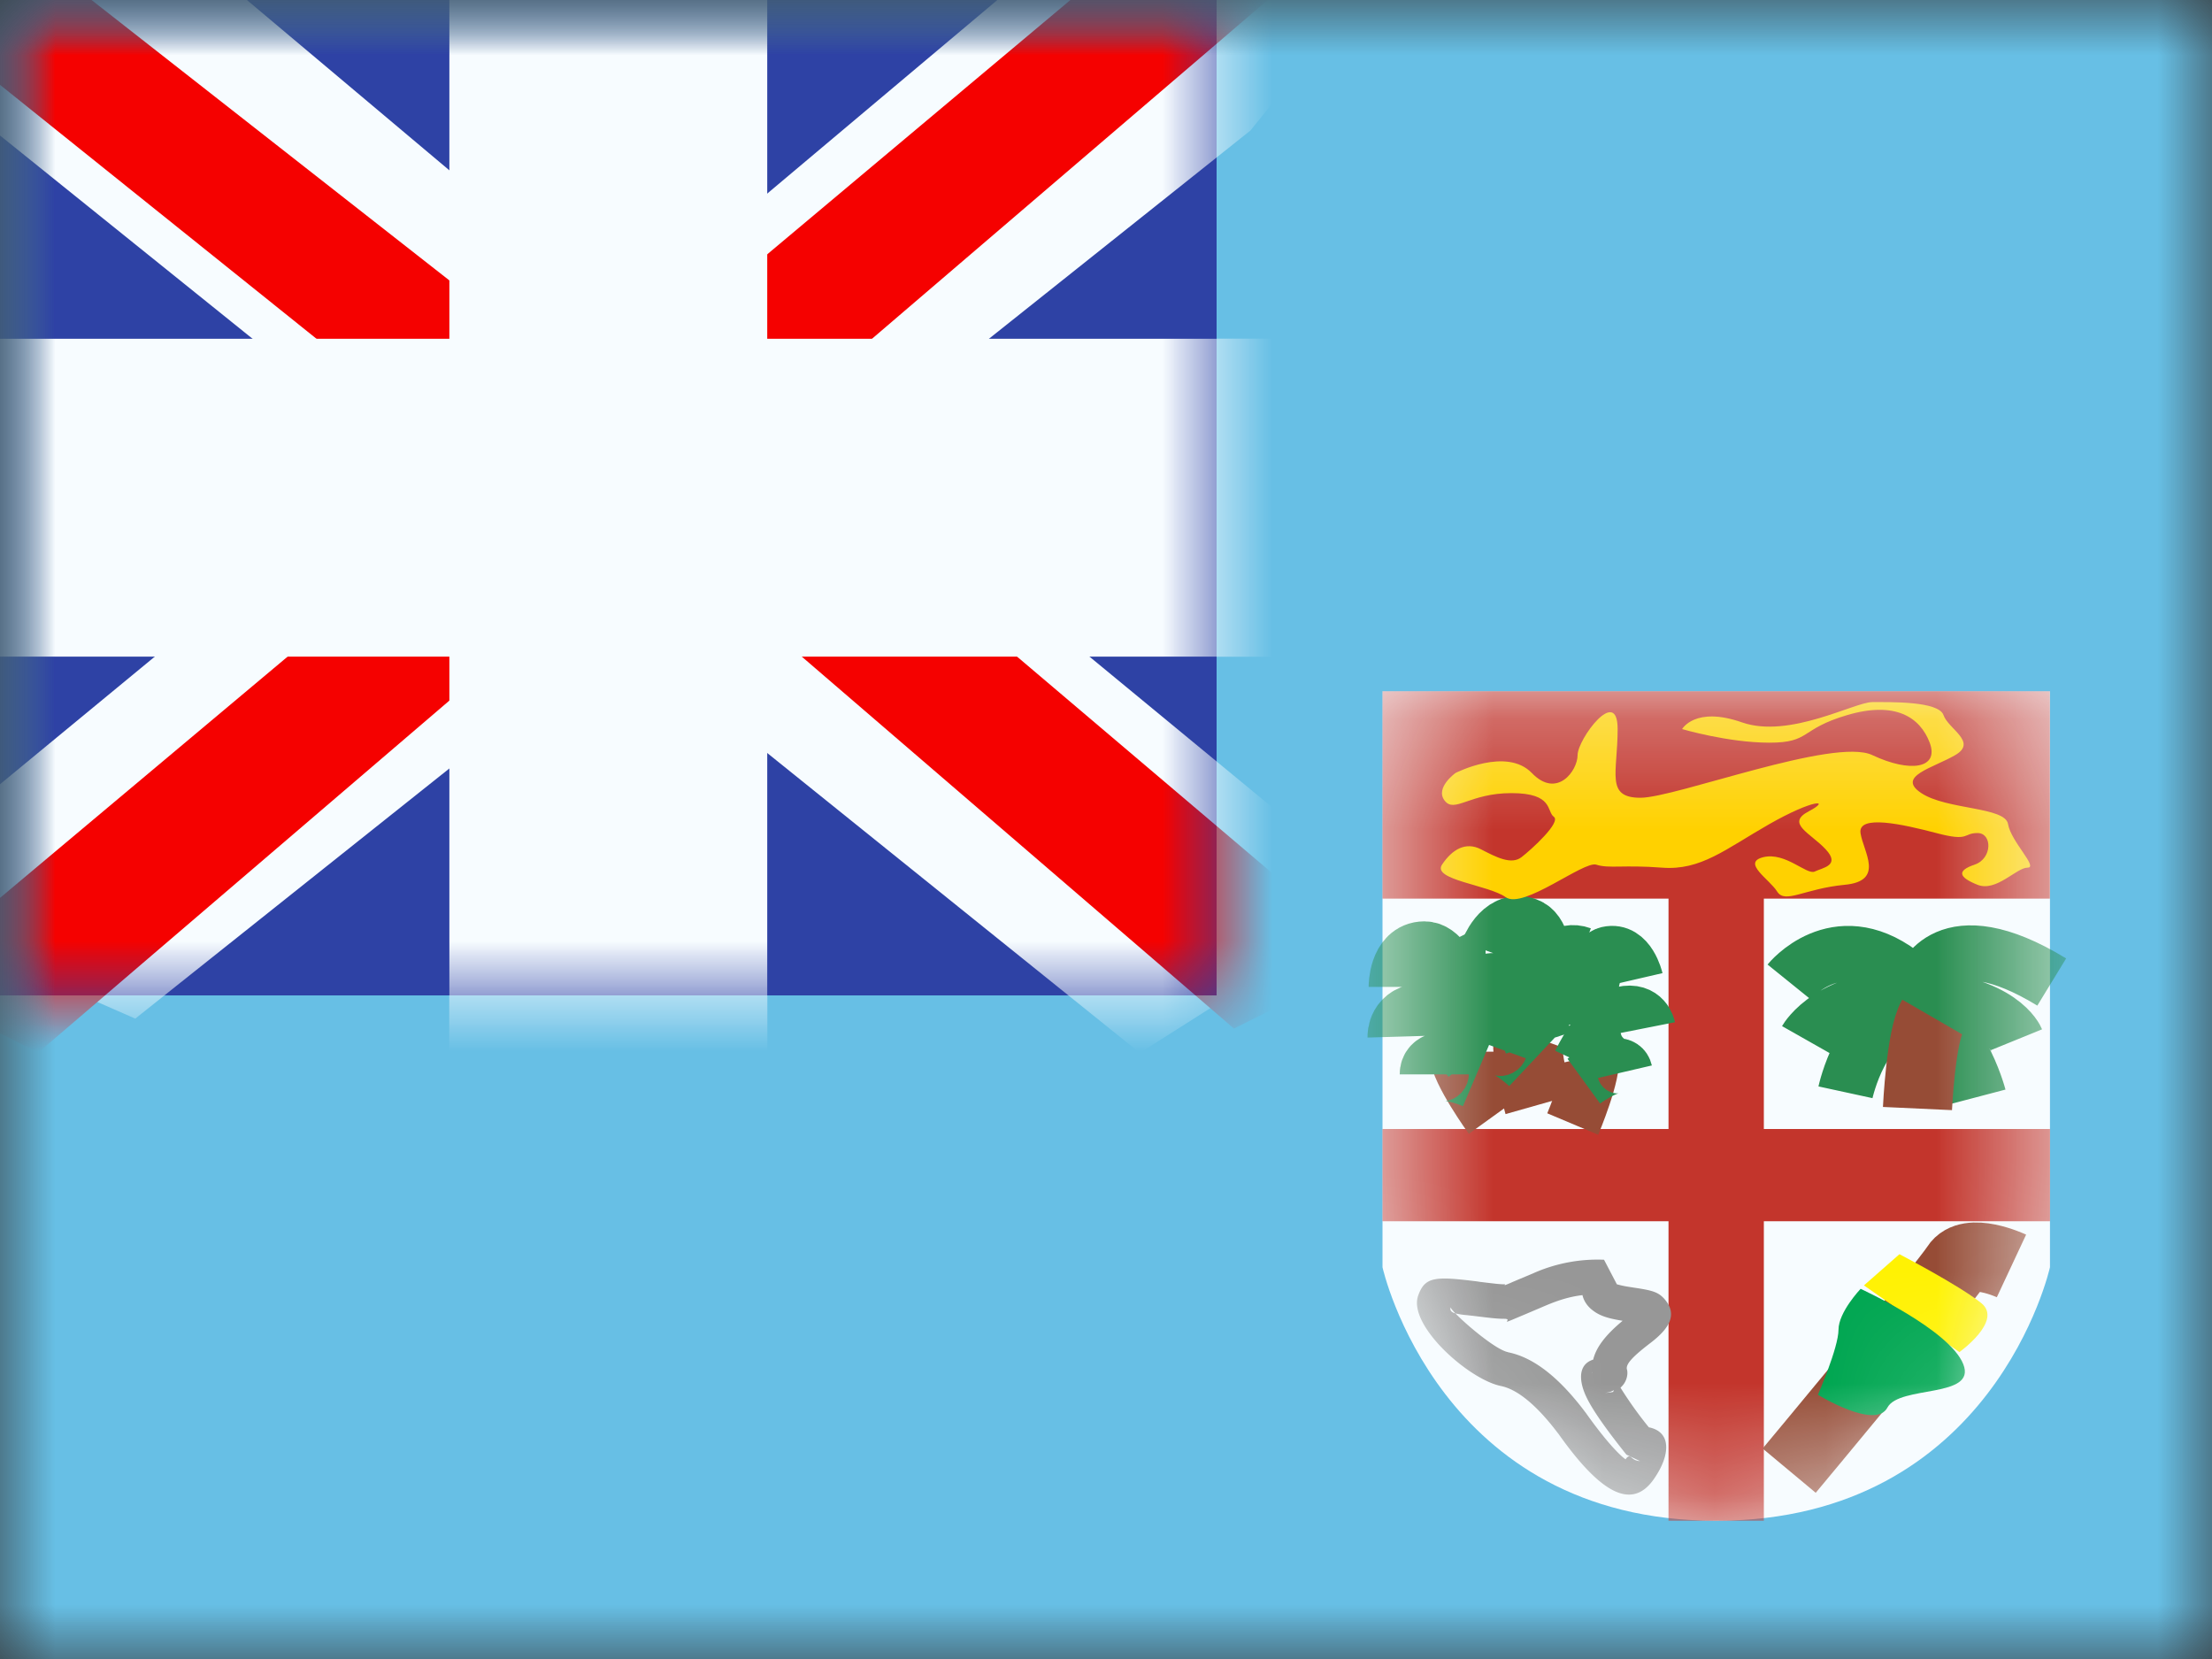
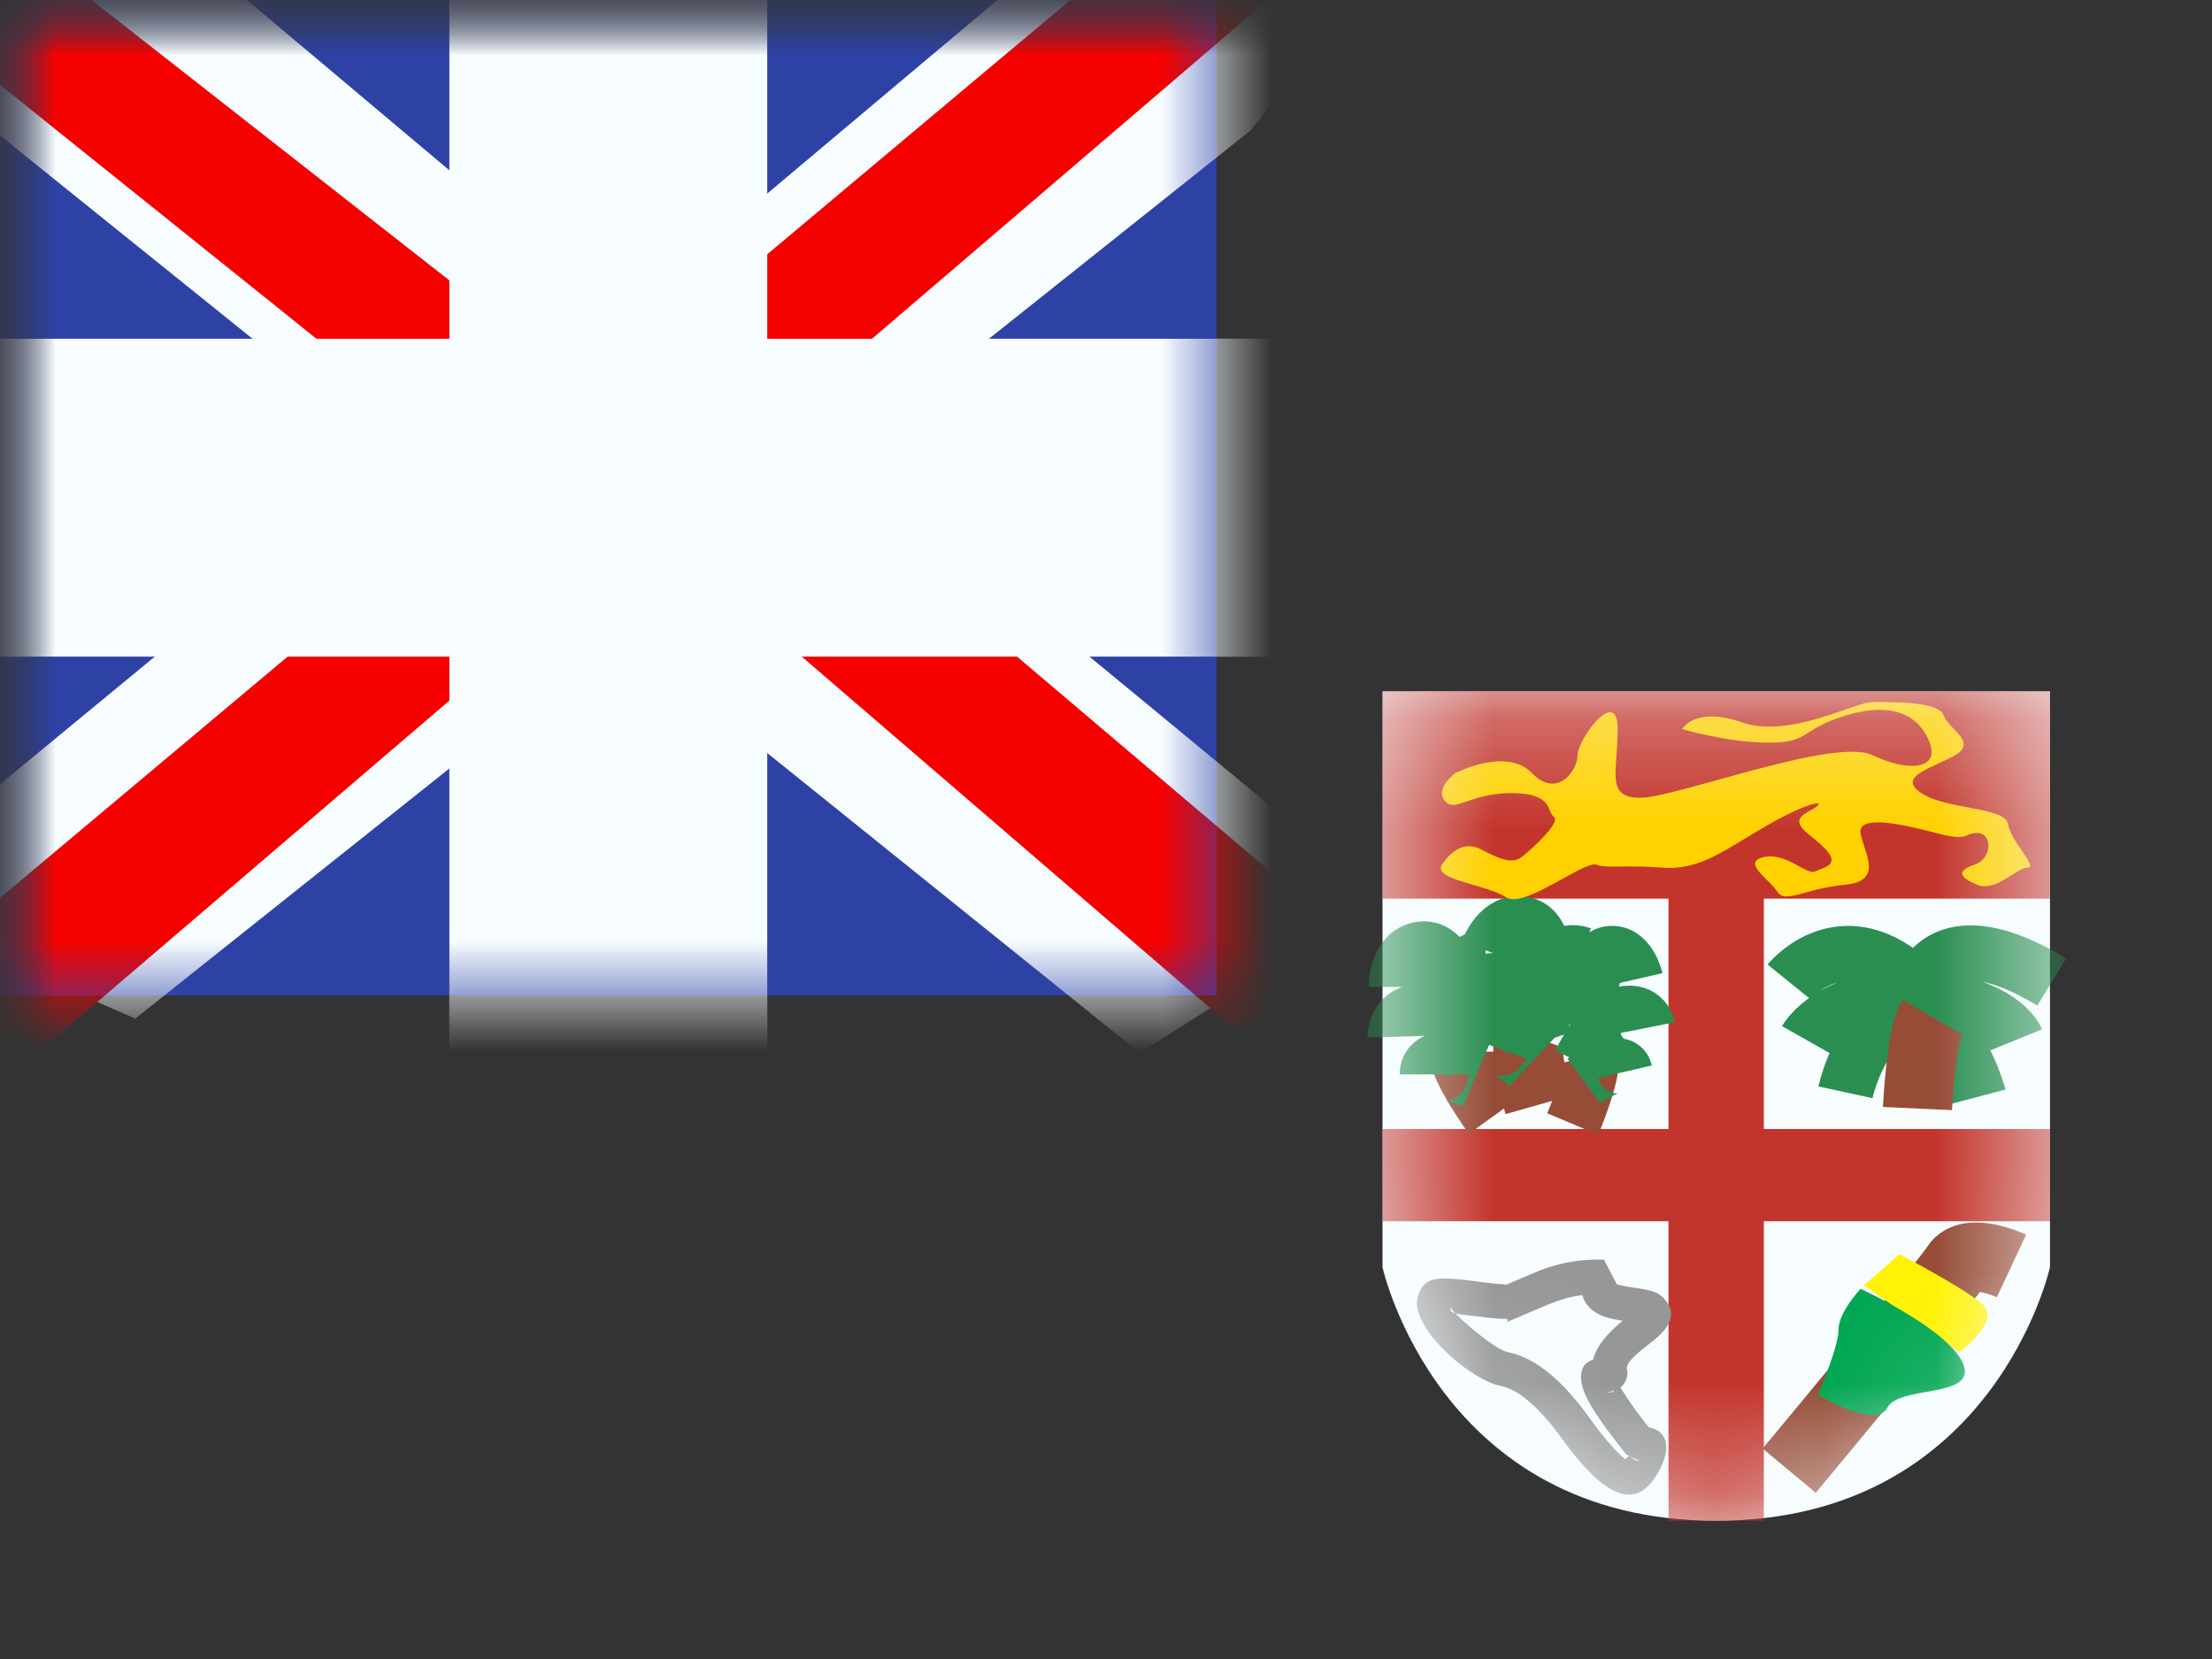
<svg xmlns="http://www.w3.org/2000/svg" width="20" height="15" fill="none">
  <rect width="100%" height="100%" fill="#333333" stroke="none" />
  <mask id="a" maskUnits="userSpaceOnUse" x="0" y="0" width="20" height="15">
    <path fill="#fff" d="M0 0h20v15H0z" />
  </mask>
  <g mask="url(#a)">
-     <path fill-rule="evenodd" clip-rule="evenodd" d="M0 0v15h20V0H0z" fill="#67BFE5" />
    <mask id="b" maskUnits="userSpaceOnUse" x="0" y="0" width="20" height="15">
      <path fill-rule="evenodd" clip-rule="evenodd" d="M0 0v15h20V0H0z" fill="#fff" />
    </mask>
    <g mask="url(#b)">
      <path fill="#2E42A5" d="M0 0h11v9H0z" />
      <mask id="c" maskUnits="userSpaceOnUse" x="0" y="0" width="11" height="9">
        <path fill="#fff" d="M0 0h11v9H0z" />
      </mask>
      <g mask="url(#c)">
        <path d="M-1.253 8.125L1.223 9.21l10.083-8.03 1.306-1.614-2.647-.363-4.113 3.46-3.31 2.332-3.795 3.129z" fill="#F7FCFF" />
        <path d="M-.914 8.886l1.261.63L12.143-.583h-1.77L-.915 8.886z" fill="#F50100" />
-         <path d="M12.503 8.125L10.306 9.52-.056 1.18-1.362-.434l2.647-.363 4.113 3.46 3.31 2.332 3.795 3.129z" fill="#F7FCFF" />
+         <path d="M12.503 8.125L10.306 9.52-.056 1.18-1.362-.434l2.647-.363 4.113 3.46 3.31 2.332 3.795 3.129" fill="#F7FCFF" />
        <path d="M12.418 8.67l-1.261.63-5.023-4.323-1.489-.483-6.133-4.921H.283l6.13 4.804 1.628.58 4.377 3.714z" fill="#F50100" />
        <mask id="d" maskUnits="userSpaceOnUse" x="-1" y="-1" width="13" height="11" fill="#000">
          <path fill="#fff" d="M-1-1h13v11H-1z" />
          <path fill-rule="evenodd" clip-rule="evenodd" d="M6 0H5v4H0v1h5v4h1V5h5V4H6V0z" />
        </mask>
        <path fill-rule="evenodd" clip-rule="evenodd" d="M6 0H5v4H0v1h5v4h1V5h5V4H6V0z" fill="#F50100" />
        <path d="M5 0v-.938h-.938V0H5zm1 0h.938v-.938H6V0zM5 4v.938h.938V4H5zM0 4v-.938h-.938V4H0zm0 1h-.938v.938H0V5zm5 0h.938v-.938H5V5zm0 4h-.938v.938H5V9zm1 0v.938h.938V9H6zm0-4v-.938h-.938V5H6zm5 0v.938h.938V5H11zm0-1h.938v-.938H11V4zM6 4h-.938v.938H6V4zM5 .937h1V-.938H5V.938zM5.938 4V0H4.063v4h1.875zM0 4.938h5V3.063H0v1.874zM.938 5V4H-.938v1H.938zM5 4.062H0v1.875h5V4.063zM5.938 9V5H4.063v4h1.875zM6 8.062H5v1.876h1V8.062zM5.062 5v4h1.875V5H5.063zM11 4.062H6v1.875h5V4.063zM10.062 4v1h1.876V4h-1.876zM6 4.938h5V3.063H6v1.874zM5.062 0v4h1.875V0H5.063z" fill="#F7FCFF" mask="url(#d)" />
      </g>
      <path fill-rule="evenodd" clip-rule="evenodd" d="M12.5 6.25h6.035v5.208s-.507 2.292-3.018 2.292c-2.511 0-3.017-2.292-3.017-2.292V6.25z" fill="#F7FCFF" />
      <mask id="e" maskUnits="userSpaceOnUse" x="12" y="6" width="7" height="8">
        <path fill-rule="evenodd" clip-rule="evenodd" d="M12.5 6.25h6.035v5.208s-.507 2.292-3.018 2.292c-2.511 0-3.017-2.292-3.017-2.292V6.25z" fill="#fff" />
      </mask>
      <g mask="url(#e)">
        <path fill="#C3352C" d="M12.5 6.25h6.034v1.875H12.5z" />
        <path fill="#C3352C" d="M15.086 7.917h.862v5.833h-.862z" />
        <path fill-rule="evenodd" clip-rule="evenodd" d="M12.5 10.208h6.035v.834H12.5v-.834z" fill="#C3352C" />
        <path fill-rule="evenodd" clip-rule="evenodd" d="M14.088 12.96c.363.514.658.714.867.411.147-.212.162-.424-.047-.466a3.509 3.509 0 01-.256-.358l.007-.007c.059-.057.061-.133.05-.162-.005-.038.024-.091.213-.235.17-.13.246-.254.134-.39-.058-.07-.111-.085-.278-.11l-.051-.008a.893.893 0 01-.108-.023l-.116-.222a1.43 1.43 0 00-.639.122l-.19.08a.738.738 0 01-.073.03c.005-.004.013-.01.001-.01-.043 0-.09-.006-.222-.022l-.025-.004c-.378-.047-.472-.045-.533.13-.093.267.457.757.75.816.146.03.321.17.516.429zm.41-.367a.336.336 0 00.087-.008l.007-.016a.164.164 0 01-.094.024zm-1.377-.738c-.007-.009-.01-.02-.004-.036-.001.003.002.01.01.02a.45.45 0 00.032.036.076.076 0 01-.038-.02zm.512.37c-.104-.02-.37-.242-.474-.35a.652.652 0 00.103.016l.054.006.025.003c.147.018.199.024.261.024.037 0 .03.012.025.02-.002.002-.003.004-.002.005.002.004.03-.009.173-.069l.188-.08c.11-.046.211-.077.322-.09.012.052.043.1.093.138.066.051.141.073.27.094-.16.133-.24.243-.266.351-.145.046-.132.209-.045.371.06.114.175.275.345.488l.122.058a.104.104 0 01-.072-.029c-.019-.016-.03-.025-.057.013-.001.002-.115-.075-.358-.417-.238-.318-.47-.504-.707-.551zm.763.188c.002-.002.001-.004.001-.007l-.002.007zm.1-.133h-.01.009zm.002 0h-.003.003z" fill="#979797" />
        <path d="M13.534 10.069s-.298-.413-.298-.56" stroke="#964C36" stroke-width=".625" />
        <path d="M13.35 9.714s-.382-.163-.382 0m.375-.171s-.268-.341-.47-.341c-.201 0-.196.17-.196.17m.513-.171s-.12-.558-.311-.558c-.192 0-.192.28-.192.28m.551.277s-.053-.478.194-.478" stroke="#2A8E51" stroke-width=".625" />
        <path d="M13.913 9.988s-.139-.49-.089-.628" stroke="#964C36" stroke-width=".625" />
        <path d="M13.86 9.592s-.302-.284-.358-.13m.411-.033s-.135-.413-.325-.482c-.189-.069-.243.093-.243.093m.541.015s.079-.565-.101-.63c-.18-.066-.276.196-.276.196m.423.449s.114-.467.345-.383" stroke="#2A8E51" stroke-width=".625" />
        <path d="M14.22 10.163s.198-.47.165-.613" stroke="#964C36" stroke-width=".5" />
        <path d="M14.32 9.775s.335-.244.372-.085m-.404-.083s.185-.393.381-.438c.197-.045.23.122.23.122m-.539-.051s-.008-.57.178-.614c.187-.043.25.229.25.229m-.475.395s-.056-.478-.296-.423m2.669 1.049s.151-.696.582-.696c.43 0 .623.735.623.735" stroke="#2A8E51" stroke-width=".5" />
        <path d="M16.33 9.401s.233-.411.998-.377c.764.033.904.377.904.377m-2.056-.523s.42-.52 1.01-.079l.199.08s.2-.59 1.166 0" stroke="#2A8E51" stroke-width=".5" />
        <path d="M17.337 10.023s.03-.65.133-.828m.717 2.251s-.387-.181-.502 0c-.116.182-1.508 1.851-1.508 1.851" stroke="#964C36" stroke-width=".625" />
        <path fill-rule="evenodd" clip-rule="evenodd" d="M16.853 11.622l.863.603s.397-.283.198-.443c-.198-.16-.74-.442-.74-.442l-.321.282z" fill="#FFF203" />
        <path fill-rule="evenodd" clip-rule="evenodd" d="M16.823 11.653s-.2.21-.2.37-.186.588-.186.588.52.32.628.116c.108-.204.81-.082.686-.393-.124-.312-.928-.681-.928-.681z" fill="#00A651" />
        <path fill-rule="evenodd" clip-rule="evenodd" d="M13.16 6.989s.461-.237.69 0c.227.236.414-.02.414-.162 0-.143.362-.633.362-.235 0 .397-.112.621.206.621s1.752-.549 2.096-.386c.343.162.607.122.52-.111-.088-.233-.313-.378-.745-.251-.433.127-.33.25-.704.25-.374 0-.79-.123-.79-.123s.117-.21.543-.06c.427.148 1.016-.184 1.176-.184.16 0 .6-.01.644.117.044.127.31.243.107.362-.203.118-.537.192-.307.344.23.152.759.123.784.28.026.158.277.394.176.394-.1 0-.283.222-.452.155-.17-.068-.19-.127-.027-.182.163-.055.161-.286.027-.286s-.068.081-.373 0c-.305-.08-.709-.17-.685 0 .025.17.223.433-.143.468-.366.035-.538.175-.61.062-.07-.113-.325-.263-.125-.312.2-.048.392.164.464.13.072-.035.236-.054.099-.201-.137-.147-.363-.233-.154-.343.21-.11.044-.112-.355.115-.399.228-.62.421-.97.394-.351-.027-.482.01-.595-.027-.113-.037-.66.407-.819.294-.158-.112-.668-.156-.576-.294.092-.139.215-.21.352-.139.138.071.274.143.367.071.092-.071.36-.316.292-.365-.067-.049-.002-.214-.383-.214-.38 0-.514.184-.604.068-.09-.116.098-.25.098-.25z" fill="#FFD100" />
      </g>
    </g>
  </g>
</svg>